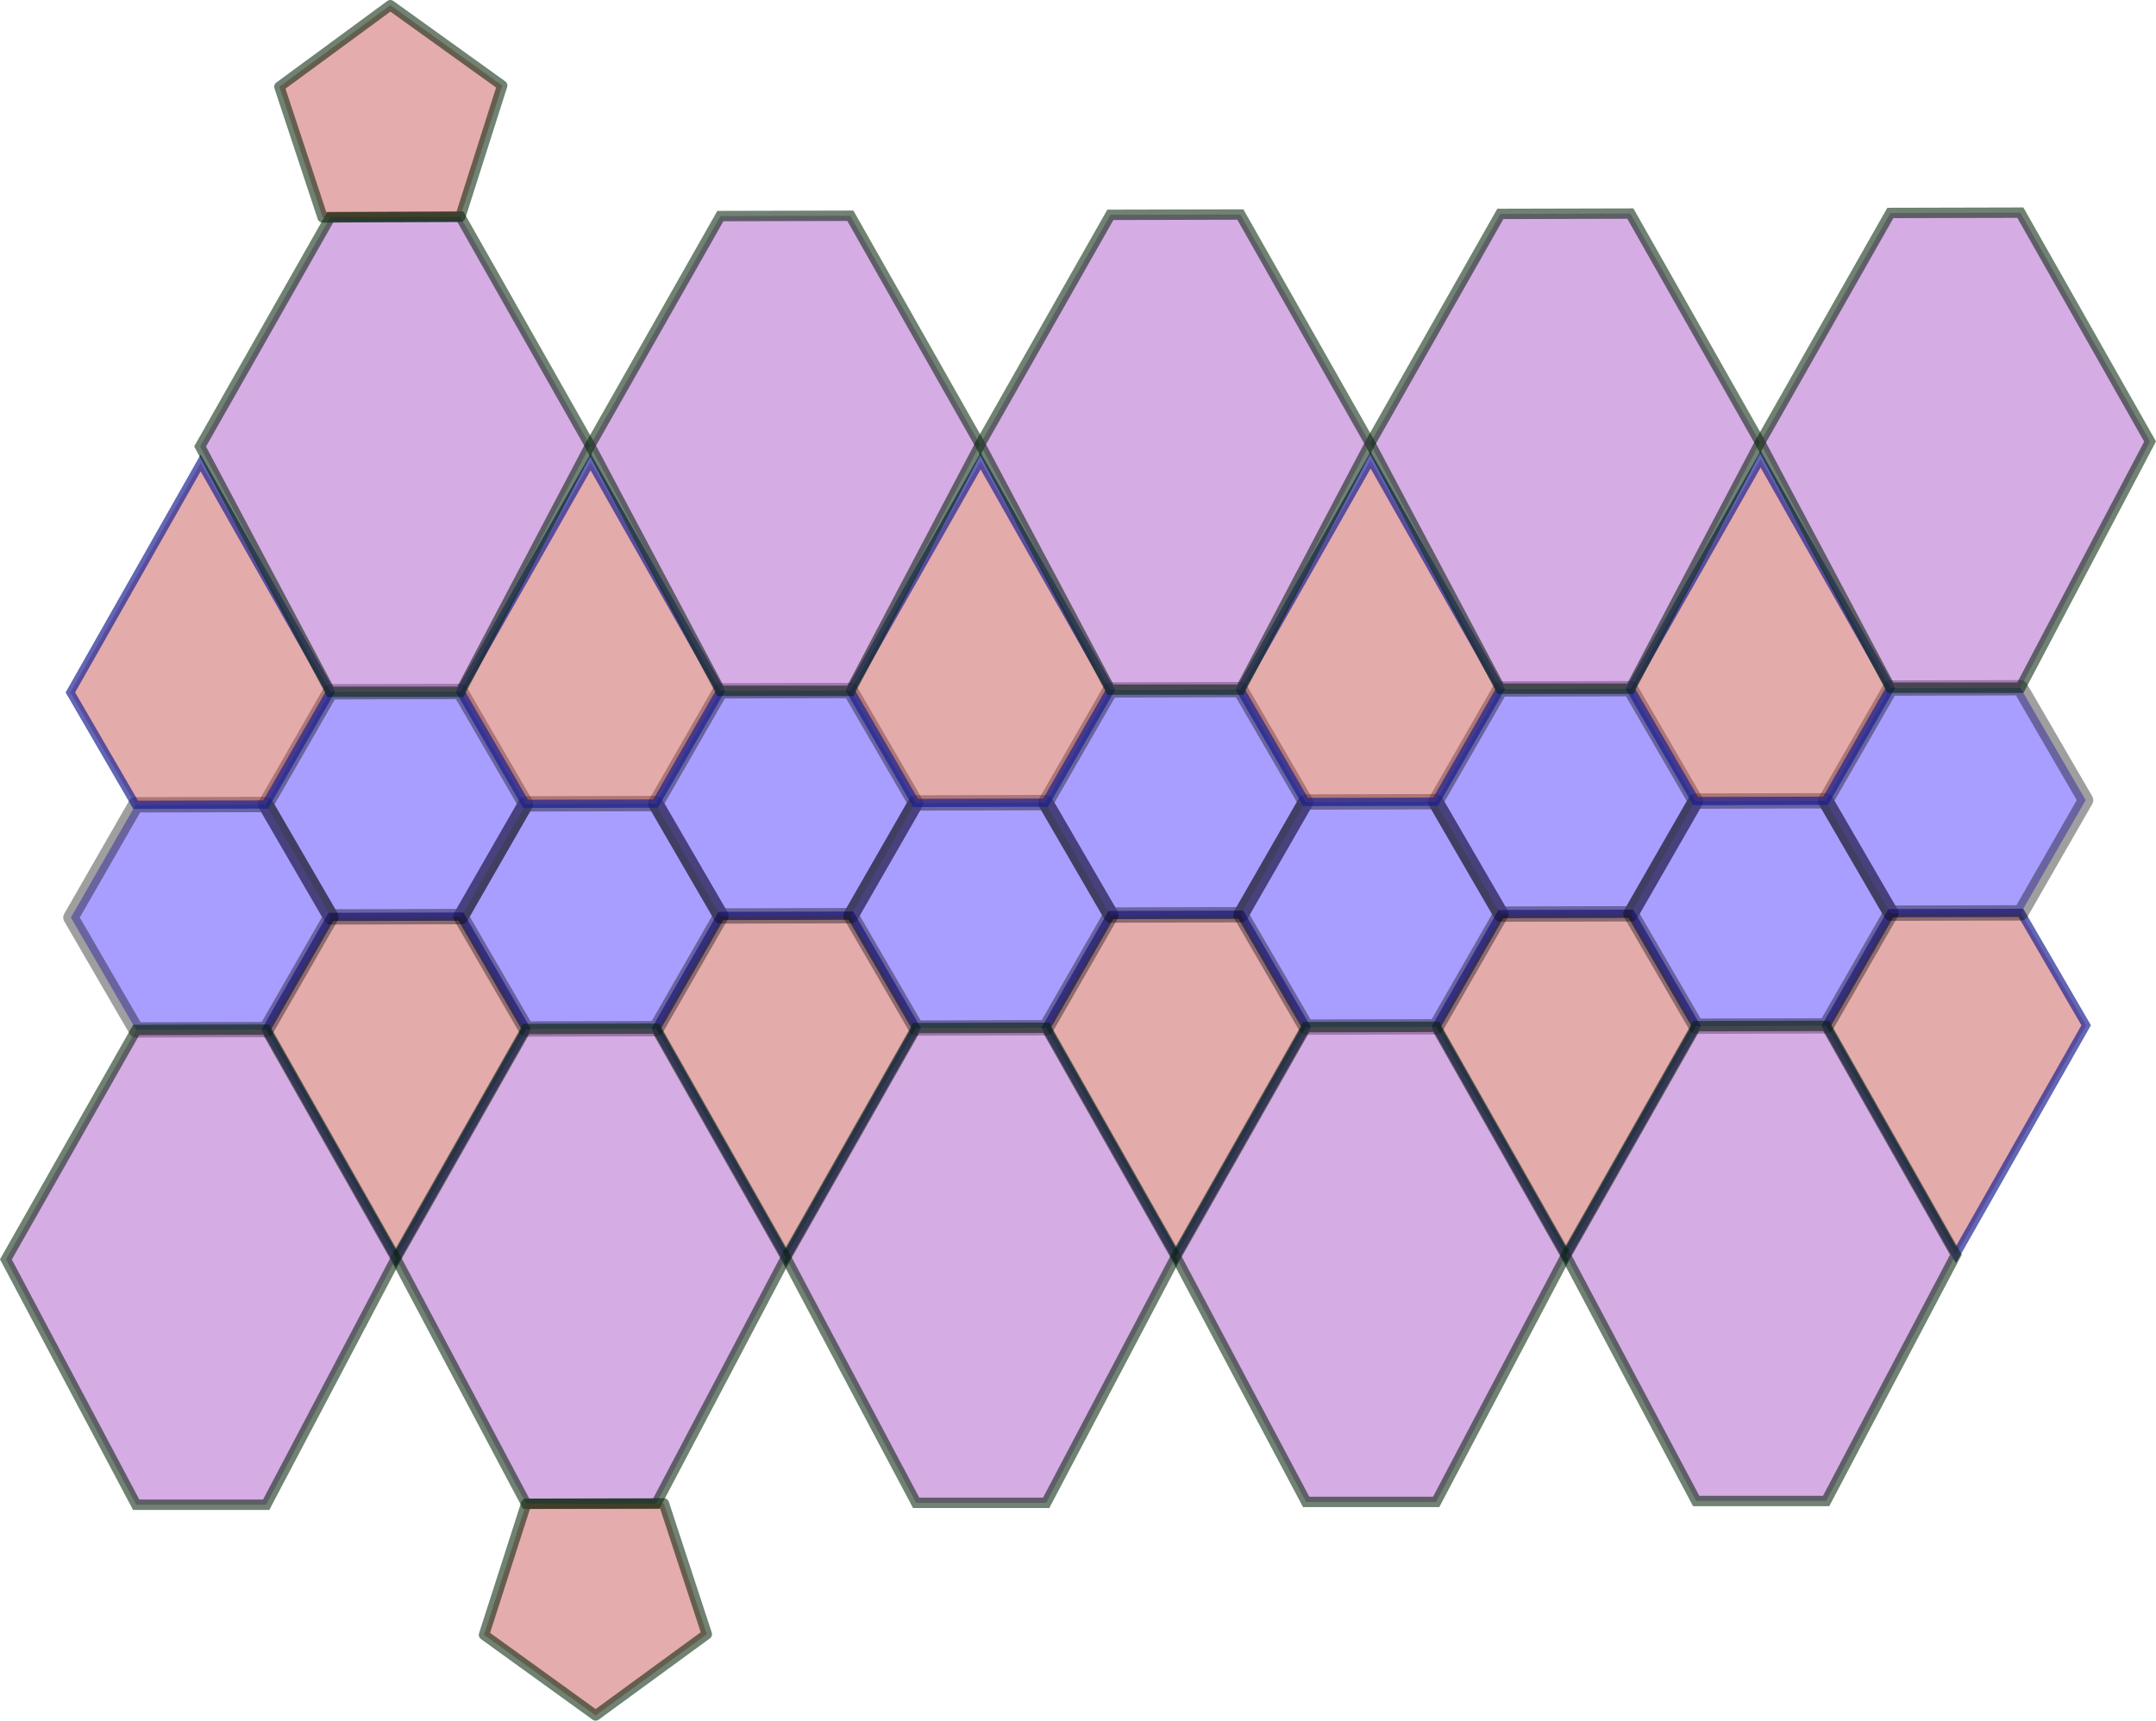
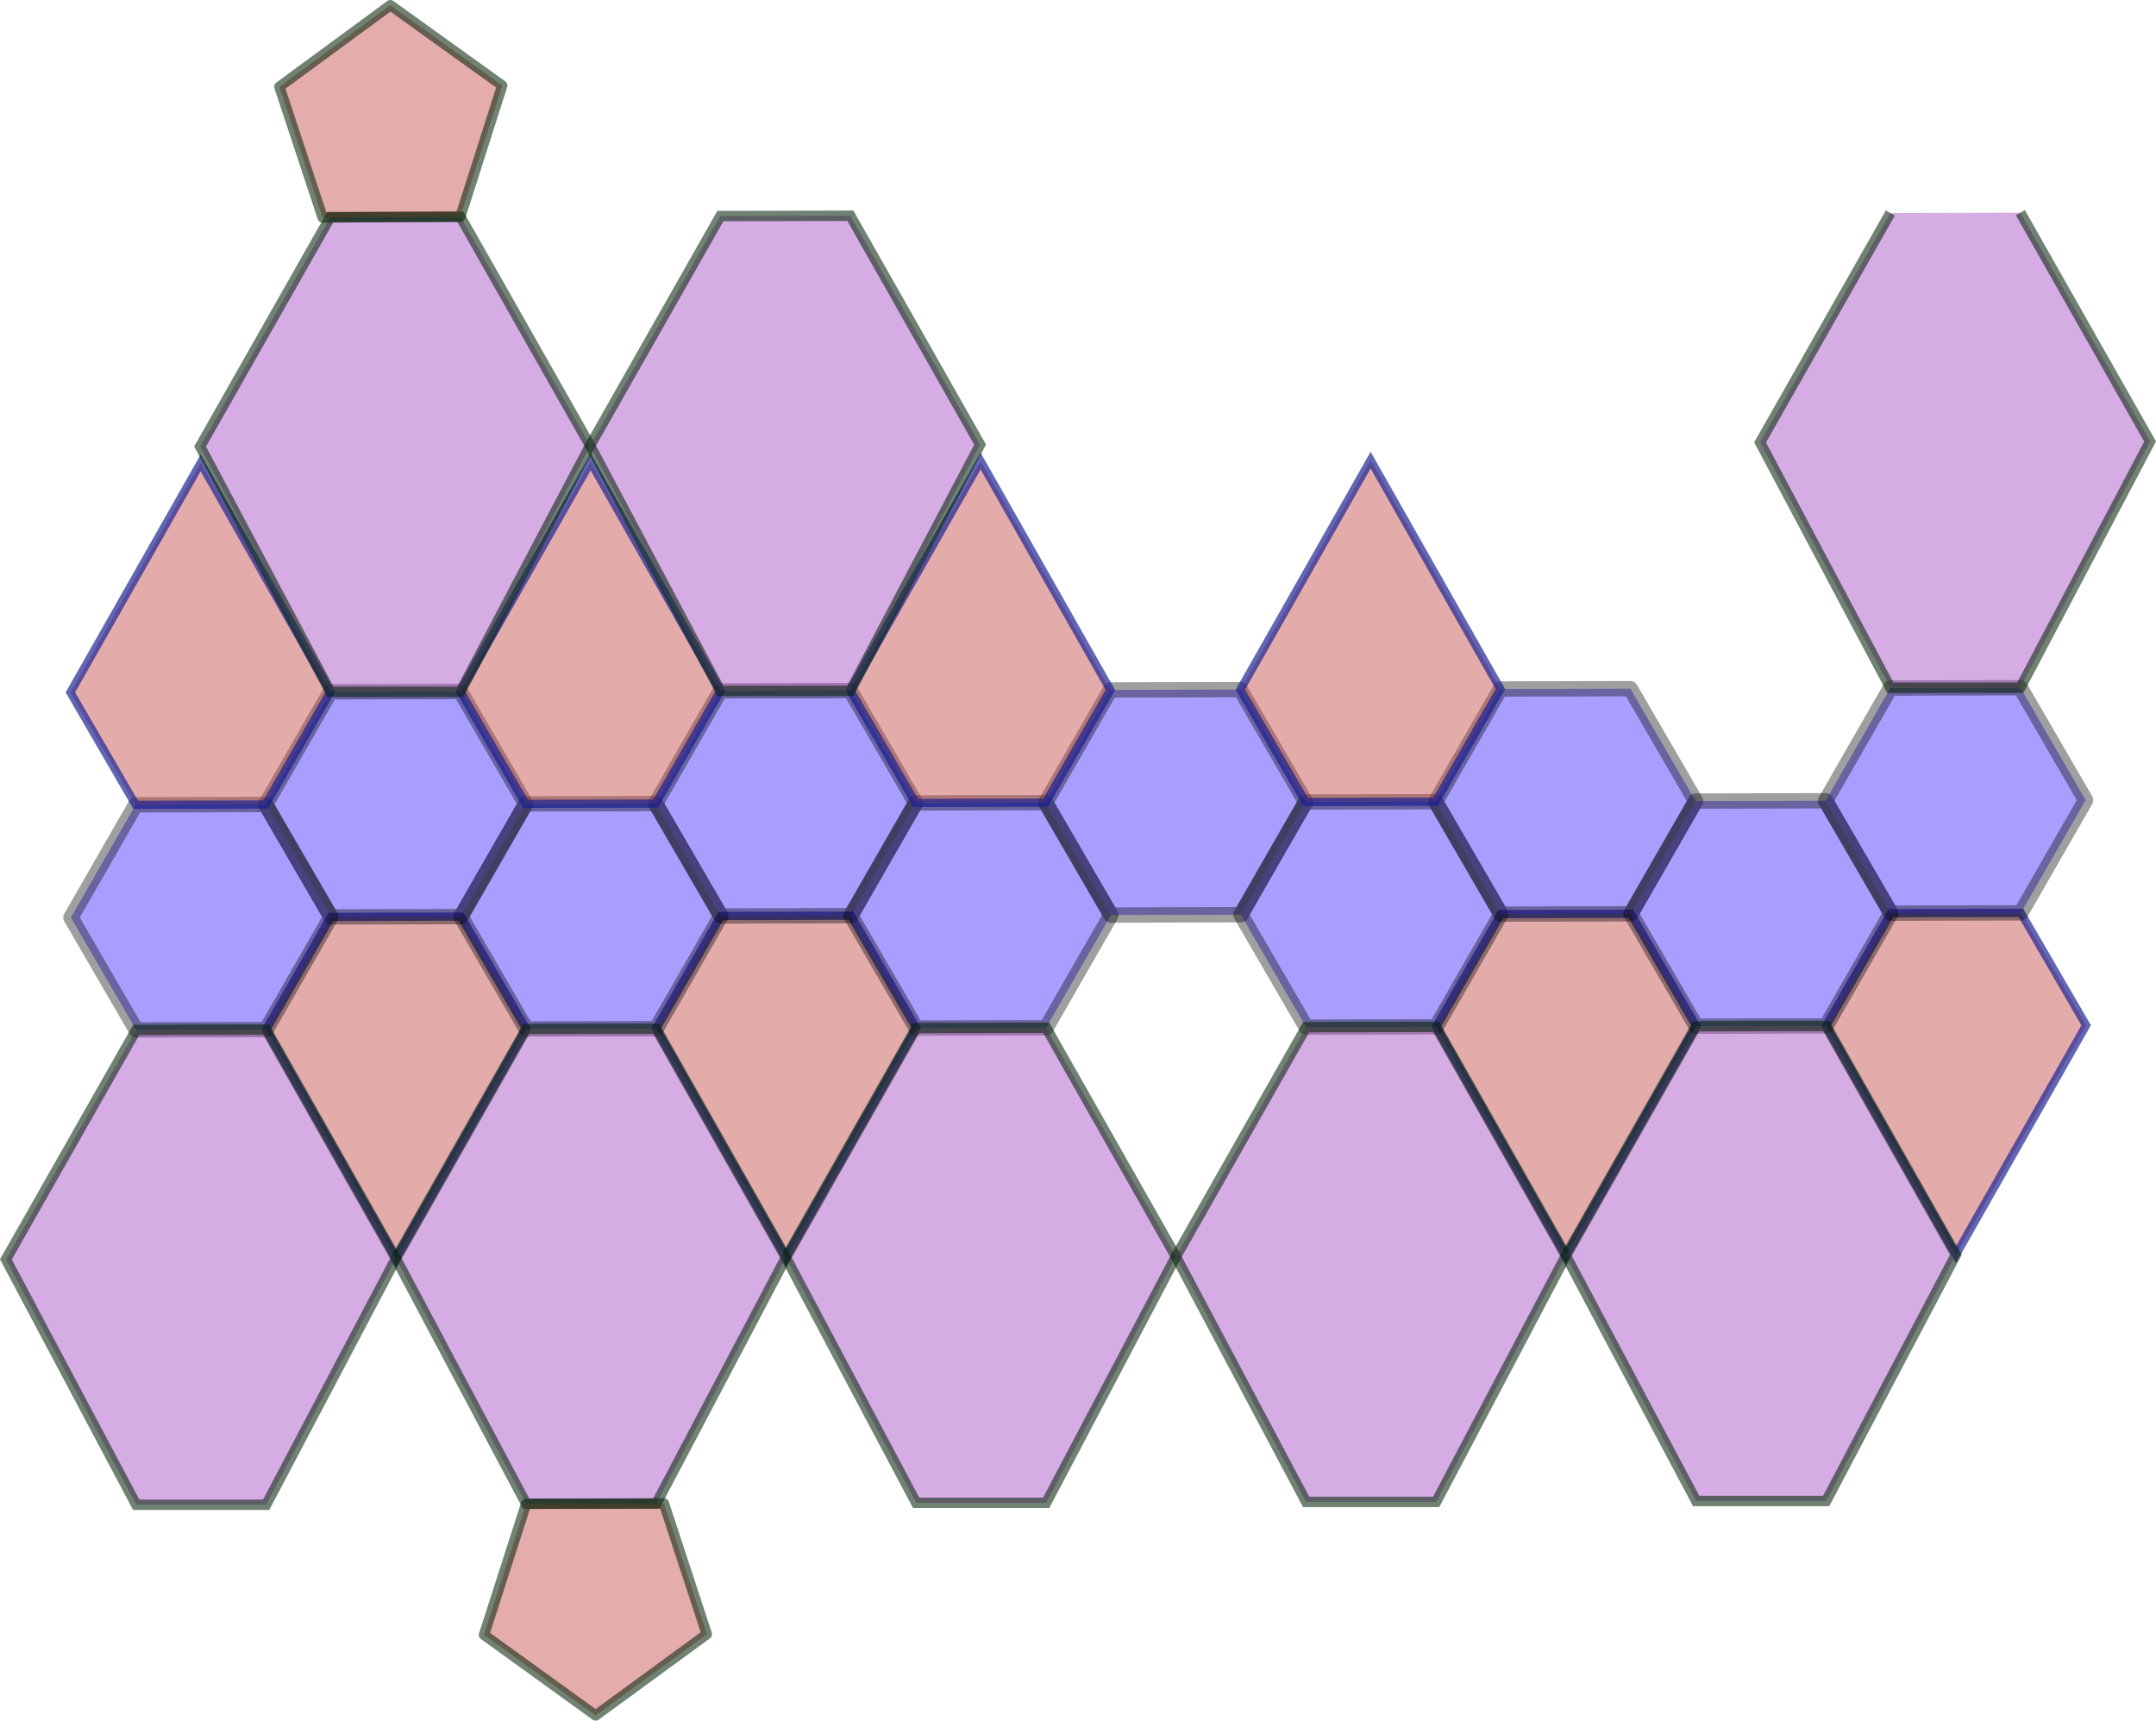
<svg xmlns="http://www.w3.org/2000/svg" xmlns:ns1="http://www.inkscape.org/namespaces/inkscape" xmlns:ns2="http://sodipodi.sourceforge.net/DTD/sodipodi-0.dtd" viewBox="0 0 1149.867 917.866" version="1.1" id="svg5" ns1:version="1.1.1 (3bf5ae0d25, 2021-09-20)" ns2:docname="svg.svg">
  <ns2:namedview id="namedview7" pagecolor="#ffffff" bordercolor="#666666" borderopacity="1.0" ns1:pageshadow="2" ns1:pageopacity="0.0" ns1:pagecheckerboard="0" ns1:document-units="mm" showgrid="false" showguides="true" ns1:guide-bbox="true" ns1:zoom="0.40043841" ns1:cx="-403.30796" ns1:cy="700.48225" ns1:window-width="3440" ns1:window-height="1369" ns1:window-x="0" ns1:window-y="34" ns1:window-maximized="1" ns1:current-layer="layer1" fit-margin-top="0" fit-margin-left="0" fit-margin-right="0" fit-margin-bottom="0">
    <ns2:guide position="838.571,700.639" orientation="1,0" id="guide6708" />
  </ns2:namedview>
  <defs id="defs2" />
  <g ns1:label="Layer 1" ns1:groupmode="layer" id="layer1" transform="translate(-2.186,-0.412)">
-     <path style="fill:#c34343;fill-opacity:0.443;stroke:#171e92;stroke-width:4.403;stroke-linecap:butt;stroke-linejoin:miter;stroke-miterlimit:4;stroke-dasharray:none;stroke-opacity:0.673" d="m 698.81,548.326 -34.81,-59.961 -69.332,0.166 -34.522,60.127 69.191,122.082 z" id="path10514-6" ns2:nodetypes="cccccc" />
    <path style="fill:#c34343;fill-opacity:0.443;stroke:#171e92;stroke-width:4.403;stroke-linecap:butt;stroke-linejoin:miter;stroke-miterlimit:4;stroke-dasharray:none;stroke-opacity:0.673" d="m 906.807,547.828 -34.81,-59.961 -69.332,0.166 -34.522,60.127 69.191,122.082 z" id="path10514-6-3" ns2:nodetypes="cccccc" />
    <path style="fill:#c34343;fill-opacity:0.443;stroke:#171e92;stroke-width:4.403;stroke-linecap:butt;stroke-linejoin:miter;stroke-miterlimit:4;stroke-dasharray:none;stroke-opacity:0.673" d="m 1114.804,547.33 -34.81,-59.961 -69.332,0.166 -34.522,60.127 69.191,122.082 z" id="path10514-6-33" ns2:nodetypes="cccccc" />
    <path style="fill:#c34343;fill-opacity:0.443;stroke:#171e92;stroke-width:4.403;stroke-linecap:butt;stroke-linejoin:miter;stroke-miterlimit:4;stroke-dasharray:none;stroke-opacity:0.673" d="m 490.812,548.825 -34.81,-59.961 -69.332,0.166 -34.522,60.127 69.191,122.082 z" id="path10514-6-8" ns2:nodetypes="cccccc" />
    <path style="fill:#c34343;fill-opacity:0.443;stroke:#171e92;stroke-width:4.403;stroke-linecap:butt;stroke-linejoin:miter;stroke-miterlimit:4;stroke-dasharray:none;stroke-opacity:0.673" d="m 282.815,549.323 -34.81,-59.961 -69.332,0.166 -34.522,60.127 69.191,122.082 z" id="path10514-6-6" ns2:nodetypes="cccccc" />
    <path ns2:type="star" style="fill:#3c25ff;fill-opacity:0.443;stroke:#000000;stroke-width:8.183;stroke-linejoin:round;stroke-opacity:0.377" id="path10057" ns1:flatsided="true" ns2:sides="6" ns2:cx="317.33755" ns2:cy="489.19601" ns2:r1="69.332626" ns2:r2="60.043816" ns2:arg1="-0.0023947906" ns2:arg2="0.52120398" ns1:rounded="0" ns1:randomized="0" d="m 386.67,489.03 -34.522,60.127 -69.332,0.166 -34.81,-59.961 34.522,-60.127 69.332,-0.166 z" />
    <path ns2:type="star" style="fill:#3c25ff;fill-opacity:0.443;stroke:#000000;stroke-width:8.183;stroke-linejoin:round;stroke-opacity:0.377" id="path10057-8" ns1:flatsided="true" ns2:sides="6" ns2:cx="-699.94489" ns2:cy="675.63031" ns2:r1="69.332626" ns2:r2="60.043816" ns2:arg1="-0.0023947906" ns2:arg2="0.52120398" ns1:rounded="0" ns1:randomized="0" d="m -630.612,675.464 -34.522,60.127 -69.332,0.166 -34.81,-59.961 34.522,-60.127 69.332,-0.166 z" transform="translate(913.14,-246.229)" />
    <path ns2:type="star" style="fill:#3c25ff;fill-opacity:0.443;stroke:#000000;stroke-width:8.183;stroke-linejoin:round;stroke-opacity:0.377" id="path10057-5" ns1:flatsided="true" ns2:sides="6" ns2:cx="-699.94489" ns2:cy="675.63031" ns2:r1="69.332626" ns2:r2="60.043816" ns2:arg1="-0.0023947906" ns2:arg2="0.52120398" ns1:rounded="0" ns1:randomized="0" d="m -630.612,675.464 -34.522,60.127 -69.332,0.166 -34.81,-59.961 34.522,-60.127 69.332,-0.166 z" transform="translate(809.285,-185.936)" />
    <path ns2:type="star" style="fill:#3c25ff;fill-opacity:0.443;stroke:#000000;stroke-width:8.183;stroke-linejoin:round;stroke-opacity:0.377" id="path10057-7" ns1:flatsided="true" ns2:sides="6" ns2:cx="-699.94489" ns2:cy="675.63031" ns2:r1="69.332626" ns2:r2="60.043816" ns2:arg1="-0.0023947906" ns2:arg2="0.52120398" ns1:rounded="0" ns1:randomized="0" d="m -630.612,675.464 -34.522,60.127 -69.332,0.166 -34.81,-59.961 34.522,-60.127 69.332,-0.166 z" transform="translate(1121.137,-246.727)" />
    <path ns2:type="star" style="fill:#3c25ff;fill-opacity:0.443;stroke:#000000;stroke-width:8.183;stroke-linejoin:round;stroke-opacity:0.377" id="path10057-4" ns1:flatsided="true" ns2:sides="6" ns2:cx="-699.94489" ns2:cy="675.63031" ns2:r1="69.332626" ns2:r2="60.043816" ns2:arg1="-0.0023947906" ns2:arg2="0.52120398" ns1:rounded="0" ns1:randomized="0" d="m -630.612,675.464 -34.522,60.127 -69.332,0.166 -34.81,-59.961 34.522,-60.127 69.332,-0.166 z" transform="translate(1225.28,-186.932)" />
    <path ns2:type="star" style="fill:#3c25ff;fill-opacity:0.443;stroke:#000000;stroke-width:8.183;stroke-linejoin:round;stroke-opacity:0.377" id="path10057-1" ns1:flatsided="true" ns2:sides="6" ns2:cx="-699.94489" ns2:cy="675.63031" ns2:r1="69.332626" ns2:r2="60.043816" ns2:arg1="-0.0023947906" ns2:arg2="0.52120398" ns1:rounded="0" ns1:randomized="0" d="m -630.612,675.464 -34.522,60.127 -69.332,0.166 -34.81,-59.961 34.522,-60.127 69.332,-0.166 z" transform="translate(1329.135,-247.225)" />
    <path ns2:type="star" style="fill:#3c25ff;fill-opacity:0.443;stroke:#000000;stroke-width:8.183;stroke-linejoin:round;stroke-opacity:0.377" id="path10057-85" ns1:flatsided="true" ns2:sides="6" ns2:cx="-699.94489" ns2:cy="675.63031" ns2:r1="69.332626" ns2:r2="60.043816" ns2:arg1="-0.0023947906" ns2:arg2="0.52120398" ns1:rounded="0" ns1:randomized="0" d="m -630.612,675.464 -34.522,60.127 -69.332,0.166 -34.81,-59.961 34.522,-60.127 69.332,-0.166 z" transform="translate(1433.277,-187.431)" />
    <path ns2:type="star" style="fill:#3c25ff;fill-opacity:0.443;stroke:#000000;stroke-width:8.183;stroke-linejoin:round;stroke-opacity:0.377" id="path10057-9" ns1:flatsided="true" ns2:sides="6" ns2:cx="-699.94489" ns2:cy="675.63031" ns2:r1="69.332626" ns2:r2="60.043816" ns2:arg1="-0.0023947906" ns2:arg2="0.52120398" ns1:rounded="0" ns1:randomized="0" d="m -630.612,675.464 -34.522,60.127 -69.332,0.166 -34.81,-59.961 34.522,-60.127 69.332,-0.166 z" transform="translate(1537.132,-247.723)" />
    <path ns2:type="star" style="fill:#3c25ff;fill-opacity:0.443;stroke:#000000;stroke-width:8.183;stroke-linejoin:round;stroke-opacity:0.377" id="path10057-75" ns1:flatsided="true" ns2:sides="6" ns2:cx="-699.94489" ns2:cy="675.63031" ns2:r1="69.332626" ns2:r2="60.043816" ns2:arg1="-0.0023947906" ns2:arg2="0.52120398" ns1:rounded="0" ns1:randomized="0" d="m -630.612,675.464 -34.522,60.127 -69.332,0.166 -34.81,-59.961 34.522,-60.127 69.332,-0.166 z" transform="translate(1641.274,-187.929)" />
    <path ns2:type="star" style="fill:#3c25ff;fill-opacity:0.443;stroke:#000000;stroke-width:8.183;stroke-linejoin:round;stroke-opacity:0.377" id="path10057-3" ns1:flatsided="true" ns2:sides="6" ns2:cx="-699.94489" ns2:cy="675.63031" ns2:r1="69.332626" ns2:r2="60.043816" ns2:arg1="-0.0023947906" ns2:arg2="0.52120398" ns1:rounded="0" ns1:randomized="0" d="m -630.612,675.464 -34.522,60.127 -69.332,0.166 -34.81,-59.961 34.522,-60.127 69.332,-0.166 z" transform="translate(1745.129,-248.221)" />
    <path style="fill:#c34343;fill-opacity:0.443;stroke:#171e92;stroke-width:4.403;stroke-linecap:butt;stroke-linejoin:miter;stroke-miterlimit:4;stroke-dasharray:none;stroke-opacity:0.673" d="m 455.715,368.777 34.81,59.961 69.332,-0.166 34.522,-60.127 -69.191,-122.082 z" id="path10514" ns2:nodetypes="cccccc" />
    <path style="fill:#c34343;fill-opacity:0.443;stroke:#171e92;stroke-width:4.403;stroke-linecap:butt;stroke-linejoin:miter;stroke-miterlimit:4;stroke-dasharray:none;stroke-opacity:0.673" d="m 247.718,369.275 34.81,59.961 69.332,-0.166 34.522,-60.127 -69.191,-122.082 z" id="path10514-8" ns2:nodetypes="cccccc" />
    <path style="fill:#c34343;fill-opacity:0.443;stroke:#171e92;stroke-width:4.403;stroke-linecap:butt;stroke-linejoin:miter;stroke-miterlimit:4;stroke-dasharray:none;stroke-opacity:0.673" d="m 39.72,369.773 34.81,59.961 69.332,-0.166 34.522,-60.127 -69.191,-122.082 z" id="path10514-83" ns2:nodetypes="cccccc" />
    <path style="fill:#c34343;fill-opacity:0.443;stroke:#171e92;stroke-width:4.403;stroke-linecap:butt;stroke-linejoin:miter;stroke-miterlimit:4;stroke-dasharray:none;stroke-opacity:0.673" d="m 663.712,368.279 34.81,59.961 69.332,-0.166 34.522,-60.127 -69.191,-122.082 z" id="path10514-1" ns2:nodetypes="cccccc" />
-     <path style="fill:#c34343;fill-opacity:0.443;stroke:#171e92;stroke-width:4.403;stroke-linecap:butt;stroke-linejoin:miter;stroke-miterlimit:4;stroke-dasharray:none;stroke-opacity:0.673" d="m 871.709,367.78 34.81,59.961 69.332,-0.166 34.522,-60.127 -69.191,-122.082 z" id="path10514-89" ns2:nodetypes="cccccc" />
    <path style="fill:#a245c4;fill-opacity:0.443;stroke:#012005;stroke-width:5.537;stroke-linecap:butt;stroke-linejoin:miter;stroke-miterlimit:4;stroke-dasharray:none;stroke-opacity:0.562" d="M 490.812,548.825 421.339,671.239 490.812,802.092 h 69.332 L 629.336,670.741 560.145,548.659 Z" id="path11285" ns2:nodetypes="ccccccc" />
    <path style="fill:#a245c4;fill-opacity:0.443;stroke:#012005;stroke-width:5.537;stroke-linecap:butt;stroke-linejoin:miter;stroke-miterlimit:4;stroke-dasharray:none;stroke-opacity:0.562" d="m 698.81,548.326 -69.474,122.414 69.474,130.853 h 69.332 L 837.333,670.243 768.142,548.16 Z" id="path11285-4" ns2:nodetypes="ccccccc" />
    <path style="fill:#a245c4;fill-opacity:0.443;stroke:#012005;stroke-width:5.537;stroke-linecap:butt;stroke-linejoin:miter;stroke-miterlimit:4;stroke-dasharray:none;stroke-opacity:0.562" d="m 906.807,547.828 -69.474,122.414 69.474,130.853 h 69.332 L 1045.33,669.745 976.139,547.662 Z" id="path11285-8" ns2:nodetypes="ccccccc" />
    <path style="fill:#a245c4;fill-opacity:0.443;stroke:#012005;stroke-width:5.537;stroke-linecap:butt;stroke-linejoin:miter;stroke-miterlimit:4;stroke-dasharray:none;stroke-opacity:0.562" d="m 282.815,549.323 -69.474,122.414 69.474,130.853 h 69.332 L 421.339,671.239 352.148,549.157 Z" id="path11285-88" ns2:nodetypes="ccccccc" />
    <path style="fill:#a245c4;fill-opacity:0.443;stroke:#012005;stroke-width:5.537;stroke-linecap:butt;stroke-linejoin:miter;stroke-miterlimit:4;stroke-dasharray:none;stroke-opacity:0.562" d="M 74.818,549.821 5.344,672.235 74.818,803.088 H 144.15 L 213.341,671.737 144.15,549.655 Z" id="path11285-9" ns2:nodetypes="ccccccc" />
    <path style="fill:#a245c4;fill-opacity:0.443;stroke:#012005;stroke-width:5.537;stroke-linecap:butt;stroke-linejoin:miter;stroke-miterlimit:4;stroke-dasharray:none;stroke-opacity:0.562" d="m 178.385,116.173 -69.474,122.414 69.474,130.853 h 69.332 L 316.909,238.09 247.718,116.007 Z" id="path11285-7" ns2:nodetypes="ccccccc" />
    <path style="fill:#a245c4;fill-opacity:0.443;stroke:#012005;stroke-width:5.537;stroke-linecap:butt;stroke-linejoin:miter;stroke-miterlimit:4;stroke-dasharray:none;stroke-opacity:0.562" d="m 386.382,115.675 -69.474,122.414 69.474,130.853 h 69.332 L 524.906,237.591 455.715,115.509 Z" id="path11285-76" ns2:nodetypes="ccccccc" />
-     <path style="fill:#a245c4;fill-opacity:0.443;stroke:#012005;stroke-width:5.537;stroke-linecap:butt;stroke-linejoin:miter;stroke-miterlimit:4;stroke-dasharray:none;stroke-opacity:0.562" d="m 802.377,114.513 -69.474,122.414 69.474,130.853 h 69.332 L 940.9,236.429 871.709,114.347 Z" id="path11285-0" ns2:nodetypes="ccccccc" />
-     <path style="fill:#a245c4;fill-opacity:0.443;stroke:#012005;stroke-width:5.537;stroke-linecap:butt;stroke-linejoin:miter;stroke-miterlimit:4;stroke-dasharray:none;stroke-opacity:0.562" d="m 1010.374,114.015 -69.474,122.414 69.474,130.853 h 69.332 l 69.191,-131.351 -69.191,-122.082 z" id="path11285-3" ns2:nodetypes="ccccccc" />
-     <path style="fill:#a245c4;fill-opacity:0.443;stroke:#012005;stroke-width:5.537;stroke-linecap:butt;stroke-linejoin:miter;stroke-miterlimit:4;stroke-dasharray:none;stroke-opacity:0.562" d="m 594.38,115.011 -69.474,122.414 69.474,130.853 H 663.712 L 732.903,236.927 663.712,114.845 Z" id="path11285-43" ns2:nodetypes="ccccccc" />
+     <path style="fill:#a245c4;fill-opacity:0.443;stroke:#012005;stroke-width:5.537;stroke-linecap:butt;stroke-linejoin:miter;stroke-miterlimit:4;stroke-dasharray:none;stroke-opacity:0.562" d="m 1010.374,114.015 -69.474,122.414 69.474,130.853 h 69.332 l 69.191,-131.351 -69.191,-122.082 " id="path11285-3" ns2:nodetypes="ccccccc" />
    <path ns2:type="star" style="fill:#c44546;fill-opacity:0.443;stroke:#012005;stroke-width:5.537;stroke-linejoin:round;stroke-miterlimit:4;stroke-dasharray:none;stroke-opacity:0.562" id="path12784" ns1:flatsided="true" ns2:sides="5" ns2:cx="319.68393" ns2:cy="853.03076" ns2:r1="62.4785" ns2:r2="49.168224" ns2:arg1="-2.2019836" ns2:arg2="-1.5736651" ns1:rounded="0" ns1:randomized="0" d="m 282.815,802.59 73.448,-0.211 22.897,69.788 -59.297,43.342 -59.544,-43.001 z" ns1:transform-center-x="-3.1273967" ns1:transform-center-y="2.7481596" />
    <path ns2:type="star" style="fill:#c44546;fill-opacity:0.443;stroke:#012005;stroke-width:5.537;stroke-linejoin:round;stroke-miterlimit:4;stroke-dasharray:none;stroke-opacity:0.562" id="path12784-0" ns1:flatsided="true" ns2:sides="5" ns2:cx="-697.59851" ns2:cy="1039.4651" ns2:r1="62.4785" ns2:r2="49.168224" ns2:arg1="-2.2019836" ns2:arg2="-1.5736651" ns1:rounded="0" ns1:randomized="0" ns1:transform-center-x="-4.2408645" ns1:transform-center-y="-6.6338901" d="m -734.467,989.024 73.448,-0.211 22.897,69.788 -59.297,43.342 -59.544,-43.001 z" transform="rotate(35.858,1261.421,1956.224)" />
  </g>
</svg>